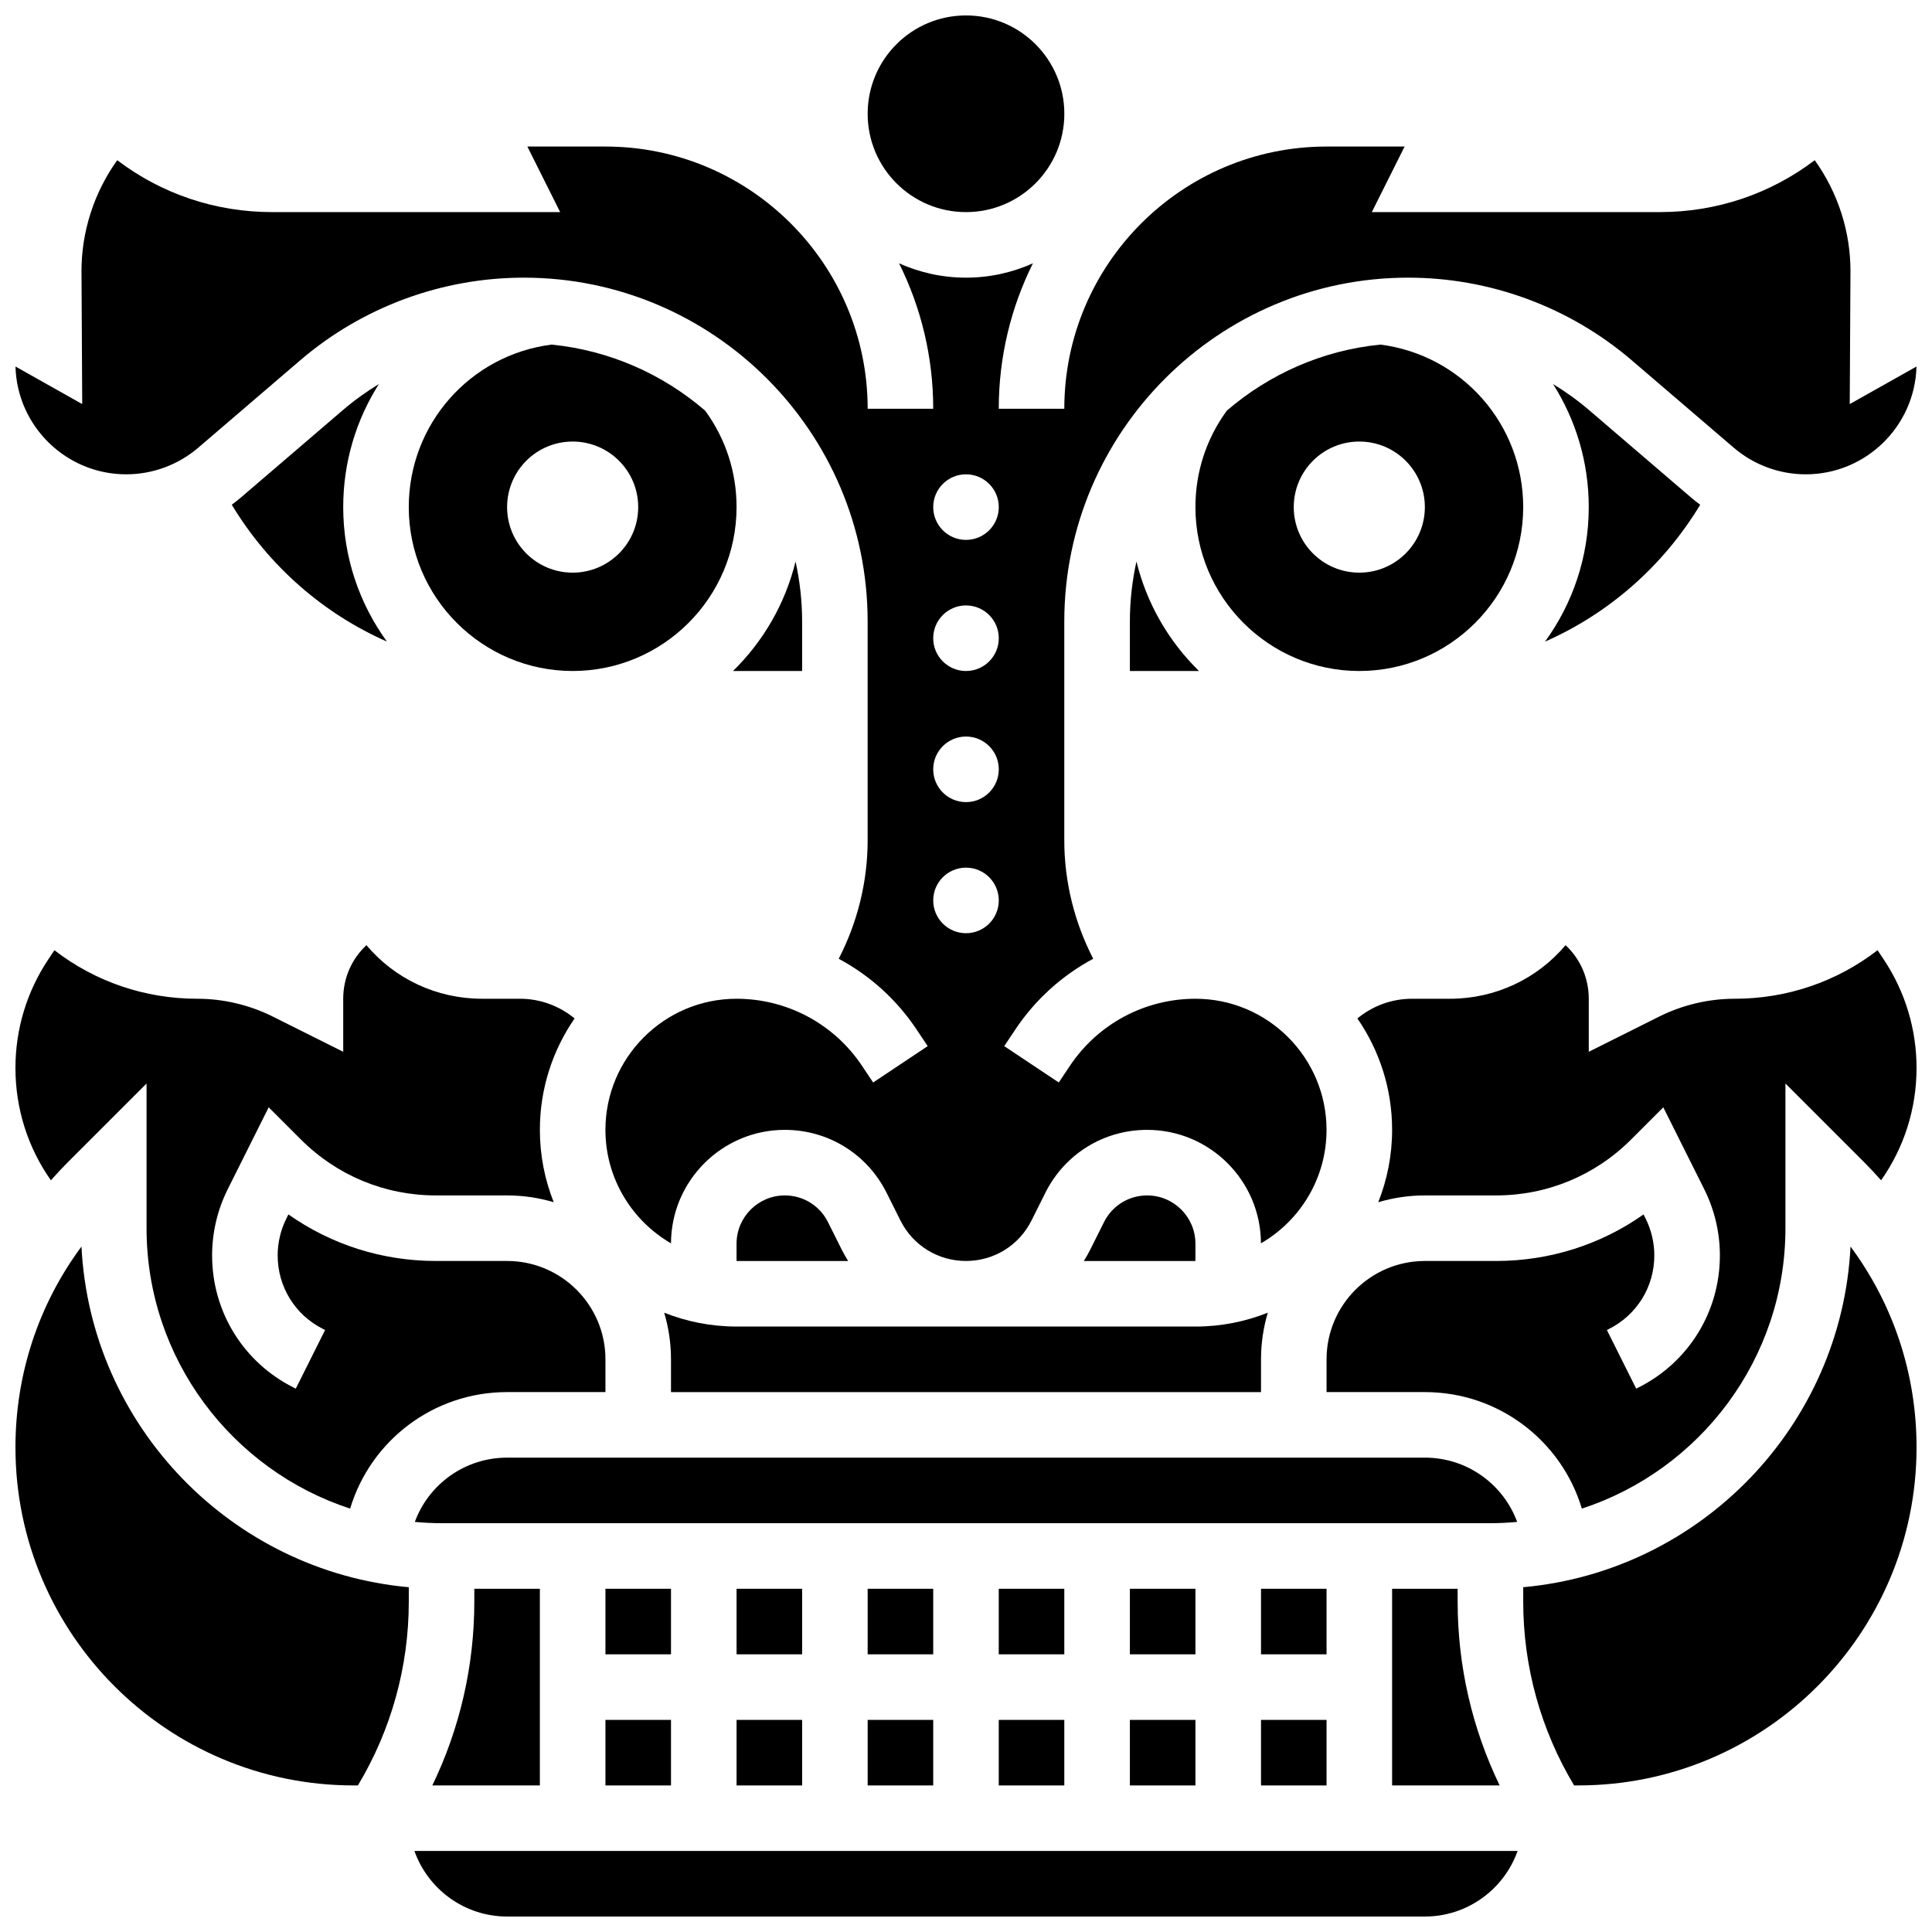
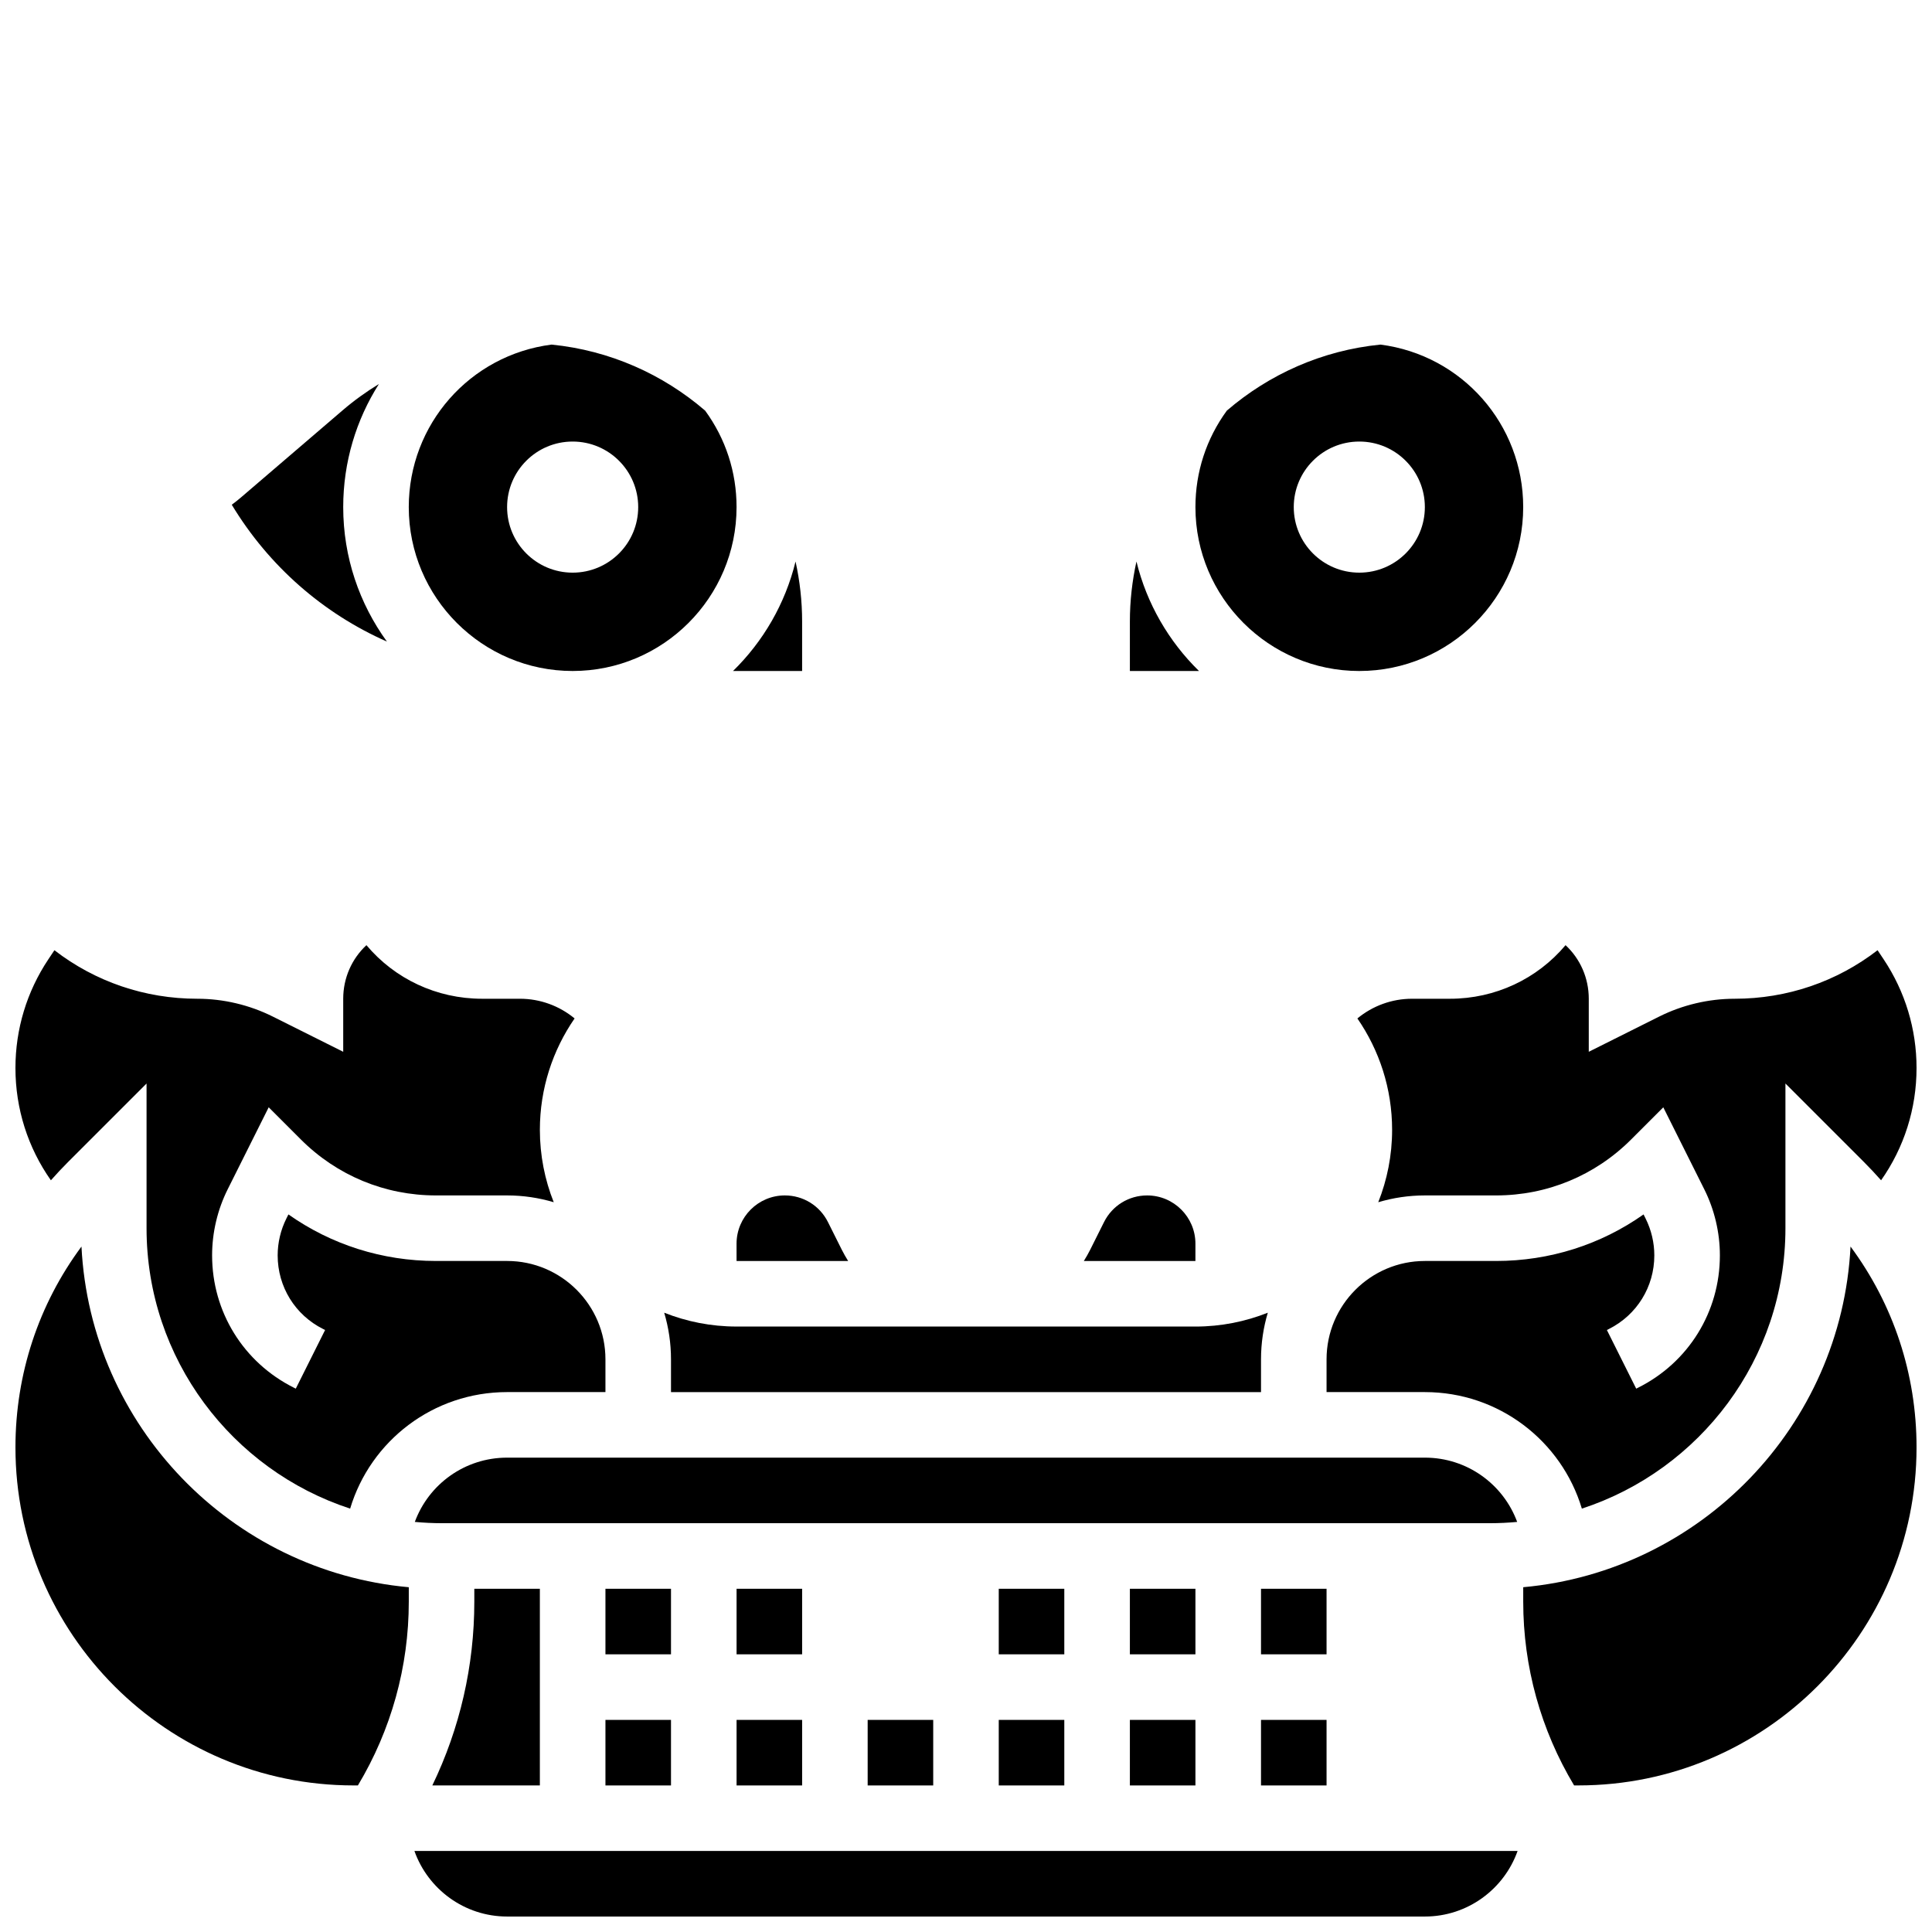
<svg xmlns="http://www.w3.org/2000/svg" width="800px" height="800px" version="1.1" viewBox="144 144 512 512">
  <defs>
    <clipPath id="g">
      <path d="m148.09 474h104.91v144h-104.91z" />
    </clipPath>
    <clipPath id="f">
      <path d="m148.09 394h156.91v150h-156.91z" />
    </clipPath>
    <clipPath id="e">
      <path d="m253 634h294v17.902h-294z" />
    </clipPath>
    <clipPath id="d">
      <path d="m495 394h156.9v150h-156.9z" />
    </clipPath>
    <clipPath id="c">
      <path d="m148.09 182h503.81v297h-503.81z" />
    </clipPath>
    <clipPath id="b">
      <path d="m547 474h104.9v144h-104.9z" />
    </clipPath>
    <clipPath id="a">
-       <path d="m373 148.09h54v52.906h-54z" />
-     </clipPath>
+       </clipPath>
  </defs>
  <path d="m304.45 565.04h17.371v17.371h-17.371z" />
  <path d="m339.2 599.79h17.371v17.371h-17.371z" />
  <path d="m339.2 565.04h17.371v17.371h-17.371z" />
  <path d="m373.94 599.79h17.371v17.371h-17.371z" />
  <path d="m363.42 467.87c-2.18-4.363-6.562-7.07-11.438-7.07-7.051 0-12.789 5.734-12.789 12.789l0.004 4.586h29.57c-0.594-0.961-1.164-1.941-1.676-2.965z" />
  <path d="m304.45 599.79h17.371v17.371h-17.371z" />
-   <path d="m373.94 565.04h17.371v17.371h-17.371z" />
  <path d="m320.02 491.88c1.164 3.918 1.801 8.062 1.801 12.355v8.688h156.36v-8.688c0-4.293 0.637-8.438 1.801-12.355-5.938 2.359-12.402 3.672-19.176 3.672l-121.61-0.004c-6.769 0-13.234-1.309-19.176-3.668z" />
-   <path d="m258.57 617.16h28.5v-52.117h-17.371v3.426c0 16.992-3.824 33.566-11.129 48.691z" />
+   <path d="m258.57 617.16h28.5v-52.117h-17.371v3.426c0 16.992-3.824 33.566-11.129 48.691" />
  <path d="m478.18 599.79h17.371v17.371h-17.371z" />
  <path d="m460.8 473.59c0-7.051-5.734-12.789-12.789-12.789-4.875 0-9.258 2.707-11.438 7.07l-3.668 7.336c-0.512 1.023-1.082 2.008-1.676 2.965l29.57 0.004z" />
  <path d="m478.18 565.04h17.371v17.371h-17.371z" />
  <path d="m521.61 530.29h-243.22c-11.199 0-20.789 7.047-24.457 17.035 2.336 0.211 4.695 0.336 7.086 0.336h277.96c2.391 0 4.75-0.125 7.086-0.336-3.676-9.984-13.262-17.035-24.461-17.035z" />
-   <path d="m512.92 565.04v52.117h28.504c-7.309-15.125-11.133-31.699-11.133-48.691v-3.426z" />
  <path d="m408.68 599.79h17.371v17.371h-17.371z" />
  <path d="m408.68 565.04h17.371v17.371h-17.371z" />
  <path d="m443.43 565.04h17.371v17.371h-17.371z" />
  <path d="m443.43 599.79h17.371v17.371h-17.371z" />
  <path d="m234.83 252.71-26.969 23.113c-0.793 0.68-1.609 1.316-2.441 1.938 9.852 16.293 24.234 28.812 41.117 36.266-7.273-10.02-11.582-22.332-11.582-35.637 0-11.965 3.457-23.164 9.461-32.621-3.356 2.047-6.57 4.356-9.586 6.941z" />
  <g clip-path="url(#g)">
    <path d="m165.59 474.35c-11.359 15.32-17.496 33.797-17.496 53.219 0 49.398 40.191 89.586 89.59 89.586h1.164c8.828-14.715 13.484-31.449 13.484-48.691v-3.832c-47.039-4.262-84.348-42.738-86.742-90.281z" />
  </g>
  <g clip-path="url(#f)">
    <path d="m162.05 451.93 20.789-20.785v38.34c0 34.652 22.672 64.094 53.953 74.316 5.383-17.957 22.016-30.883 41.598-30.883h26.059v-8.688c0-14.367-11.691-26.059-26.059-26.059h-18.863c-14.195 0-27.727-4.32-39.09-12.336l-0.547 1.094c-1.508 3.016-2.305 6.391-2.305 9.762 0 8.32 4.621 15.801 12.062 19.52l0.508 0.254-7.769 15.539-0.508-0.254c-13.363-6.684-21.668-20.117-21.668-35.062 0-6.055 1.43-12.117 4.141-17.531l10.855-21.711 8.523 8.523c9.559 9.562 22.273 14.832 35.797 14.832h18.863c4.293 0 8.438 0.637 12.355 1.801-2.359-5.938-3.672-12.402-3.672-19.176 0-10.957 3.406-21.129 9.203-29.527-4.027-3.328-9.129-5.219-14.48-5.219h-10.043c-12.047 0-23.137-5.273-30.645-14.199-3.883 3.613-6.152 8.699-6.152 14.199v14.055l-18.664-9.332c-6.176-3.086-13.098-4.723-20.008-4.723-13.875 0-27.059-4.519-37.863-12.859l-1.613 2.418c-5.703 8.551-8.715 18.504-8.715 28.785 0 10.809 3.297 21.109 9.395 29.77 1.465-1.66 2.984-3.281 4.562-4.863z" />
  </g>
  <g clip-path="url(#e)">
    <path d="m278.39 651.9h243.22c11.324 0 20.98-7.262 24.566-17.371h-292.35c3.586 10.109 13.242 17.371 24.566 17.371z" />
  </g>
  <g clip-path="url(#d)">
    <path d="m563.21 543.8c31.281-10.223 53.949-39.664 53.949-74.316v-38.344l20.789 20.789c1.578 1.578 3.094 3.203 4.562 4.859 6.094-8.664 9.395-18.961 9.395-29.77 0-10.277-3.012-20.23-8.715-28.785l-1.613-2.418c-10.805 8.344-23.988 12.863-37.863 12.863-6.91 0-13.828 1.633-20.012 4.723l-18.66 9.332v-14.055c0-5.5-2.269-10.59-6.152-14.199-7.508 8.926-18.598 14.199-30.645 14.199h-10.043c-5.352 0-10.453 1.891-14.48 5.219 5.797 8.402 9.203 18.574 9.203 29.527 0 6.769-1.312 13.234-3.672 19.176 3.918-1.164 8.062-1.801 12.355-1.801h18.863c13.523 0 26.238-5.266 35.797-14.828l8.523-8.523 10.855 21.711c2.707 5.414 4.141 11.477 4.141 17.531 0 14.941-8.301 28.375-21.668 35.059l-0.508 0.254-7.769-15.539 0.508-0.254c7.441-3.723 12.062-11.199 12.062-19.52 0-3.371-0.797-6.746-2.305-9.762l-0.547-1.094c-11.363 8.016-24.895 12.336-39.086 12.336h-18.863c-14.371 0-26.059 11.691-26.059 26.059v8.688h26.059c19.578 0 36.211 12.926 41.598 30.883z" />
  </g>
  <path d="m290.16 235.32c-21.625 2.773-37.832 21.137-37.832 43.066 0 23.949 19.484 43.434 43.434 43.434s43.434-19.484 43.434-43.434c0-9.293-2.879-18.105-8.324-25.562-11.176-9.621-25.242-15.969-40.711-17.504zm5.598 60.438c-9.594 0-17.371-7.777-17.371-17.371s7.777-17.371 17.371-17.371 17.371 7.777 17.371 17.371c0.004 9.594-7.777 17.371-17.371 17.371z" />
  <g clip-path="url(#c)">
-     <path d="m177.45 269.7c7.004 0 13.789-2.512 19.105-7.07l26.969-23.113c16.5-14.145 37.559-21.934 59.297-21.934 50.242 0 91.113 40.875 91.113 91.117v58.043c0 10.879-2.68 21.699-7.668 31.34 8.199 4.387 15.332 10.777 20.664 18.777l2.918 4.375-14.457 9.637-2.918-4.375c-7.434-11.156-19.875-17.816-33.281-17.816-19.16 0-34.746 15.586-34.746 34.746 0 12.832 7 24.055 17.375 30.07 0.047-16.586 13.555-30.07 30.156-30.07 11.496 0 21.836 6.391 26.977 16.672l3.668 7.336c3.312 6.625 9.969 10.738 17.371 10.738s14.062-4.113 17.371-10.738l3.668-7.336c5.141-10.285 15.477-16.672 26.977-16.672 16.602 0 30.109 13.48 30.156 30.07 10.383-6.016 17.379-17.238 17.379-30.07 0-19.16-15.586-34.746-34.746-34.746-13.406 0-25.852 6.66-33.289 17.812l-2.918 4.375-14.457-9.637 2.918-4.375c5.336-8 12.465-14.391 20.664-18.777-4.988-9.645-7.668-20.461-7.668-31.34v-58.043c0.008-50.238 40.883-91.113 91.125-91.113 21.738 0 42.797 7.789 59.297 21.934l26.969 23.113c5.316 4.559 12.102 7.07 19.105 7.07 15.926 0 28.93-12.746 29.348-28.57l-17.691 9.953 0.191-35.039c0.059-10.602-3.328-21.027-9.469-29.59-11.746 8.926-26.012 13.754-41.023 13.754h-76.352l8.688-17.371h-20.691c-38.316 0-69.492 31.172-69.492 69.492h-17.371c0-13.84 3.269-26.926 9.051-38.547-5.418 2.434-11.418 3.801-17.734 3.801s-12.32-1.367-17.738-3.801c5.781 11.621 9.051 24.707 9.051 38.547h-17.371c0-38.316-31.172-69.492-69.492-69.492h-20.691l8.688 17.371h-76.352c-15.012 0-29.277-4.828-41.027-13.754-6.137 8.559-9.523 18.984-9.469 29.59l0.191 35.039-17.684-9.953c0.418 15.824 13.422 28.57 29.348 28.57zm222.55 0c4.797 0 8.688 3.891 8.688 8.688s-3.891 8.688-8.688 8.688-8.688-3.891-8.688-8.688 3.891-8.688 8.688-8.688zm0 34.746c4.797 0 8.688 3.891 8.688 8.688s-3.891 8.688-8.688 8.688-8.688-3.891-8.688-8.688c0-4.801 3.891-8.688 8.688-8.688zm0 34.746c4.797 0 8.688 3.891 8.688 8.688 0 4.797-3.891 8.688-8.688 8.688s-8.688-3.891-8.688-8.688c0-4.801 3.891-8.688 8.688-8.688zm0 34.742c4.797 0 8.688 3.891 8.688 8.688s-3.891 8.688-8.688 8.688-8.688-3.891-8.688-8.688 3.891-8.688 8.688-8.688z" />
-   </g>
+     </g>
  <g clip-path="url(#b)">
    <path d="m547.67 564.63v3.832c0 17.242 4.656 33.977 13.48 48.691h1.164c49.398 0 89.59-40.191 89.59-89.59 0-19.422-6.137-37.898-17.496-53.215-2.394 47.543-39.703 86.02-86.738 90.281z" />
  </g>
  <path d="m504.23 321.82c23.949 0 43.434-19.484 43.434-43.434 0-21.926-16.211-40.289-37.836-43.066-15.469 1.535-29.531 7.883-40.707 17.504-5.441 7.461-8.32 16.273-8.32 25.566 0 23.945 19.48 43.43 43.43 43.43zm0-60.805c9.594 0 17.371 7.777 17.371 17.371s-7.777 17.371-17.371 17.371-17.371-7.777-17.371-17.371 7.777-17.371 17.371-17.371z" />
  <path d="m356.57 308.7c0-5.457-0.613-10.77-1.742-15.891-2.734 11.199-8.578 21.191-16.566 29.008h18.309z" />
-   <path d="m594.57 277.77c-0.832-0.621-1.648-1.262-2.441-1.938l-26.969-23.113c-3.016-2.586-6.231-4.894-9.586-6.941 6.004 9.453 9.461 20.652 9.461 32.617 0 13.305-4.309 25.617-11.586 35.641 16.887-7.453 31.27-19.973 41.121-36.266z" />
  <g clip-path="url(#a)">
    <path d="m426.06 174.15c0 14.391-11.668 26.059-26.059 26.059-14.395 0-26.062-11.668-26.062-26.059s11.668-26.059 26.062-26.059c14.391 0 26.059 11.668 26.059 26.059" />
  </g>
  <path d="m443.43 308.7v13.117h18.309c-7.988-7.816-13.828-17.809-16.566-29.008-1.129 5.121-1.742 10.434-1.742 15.891z" />
</svg>